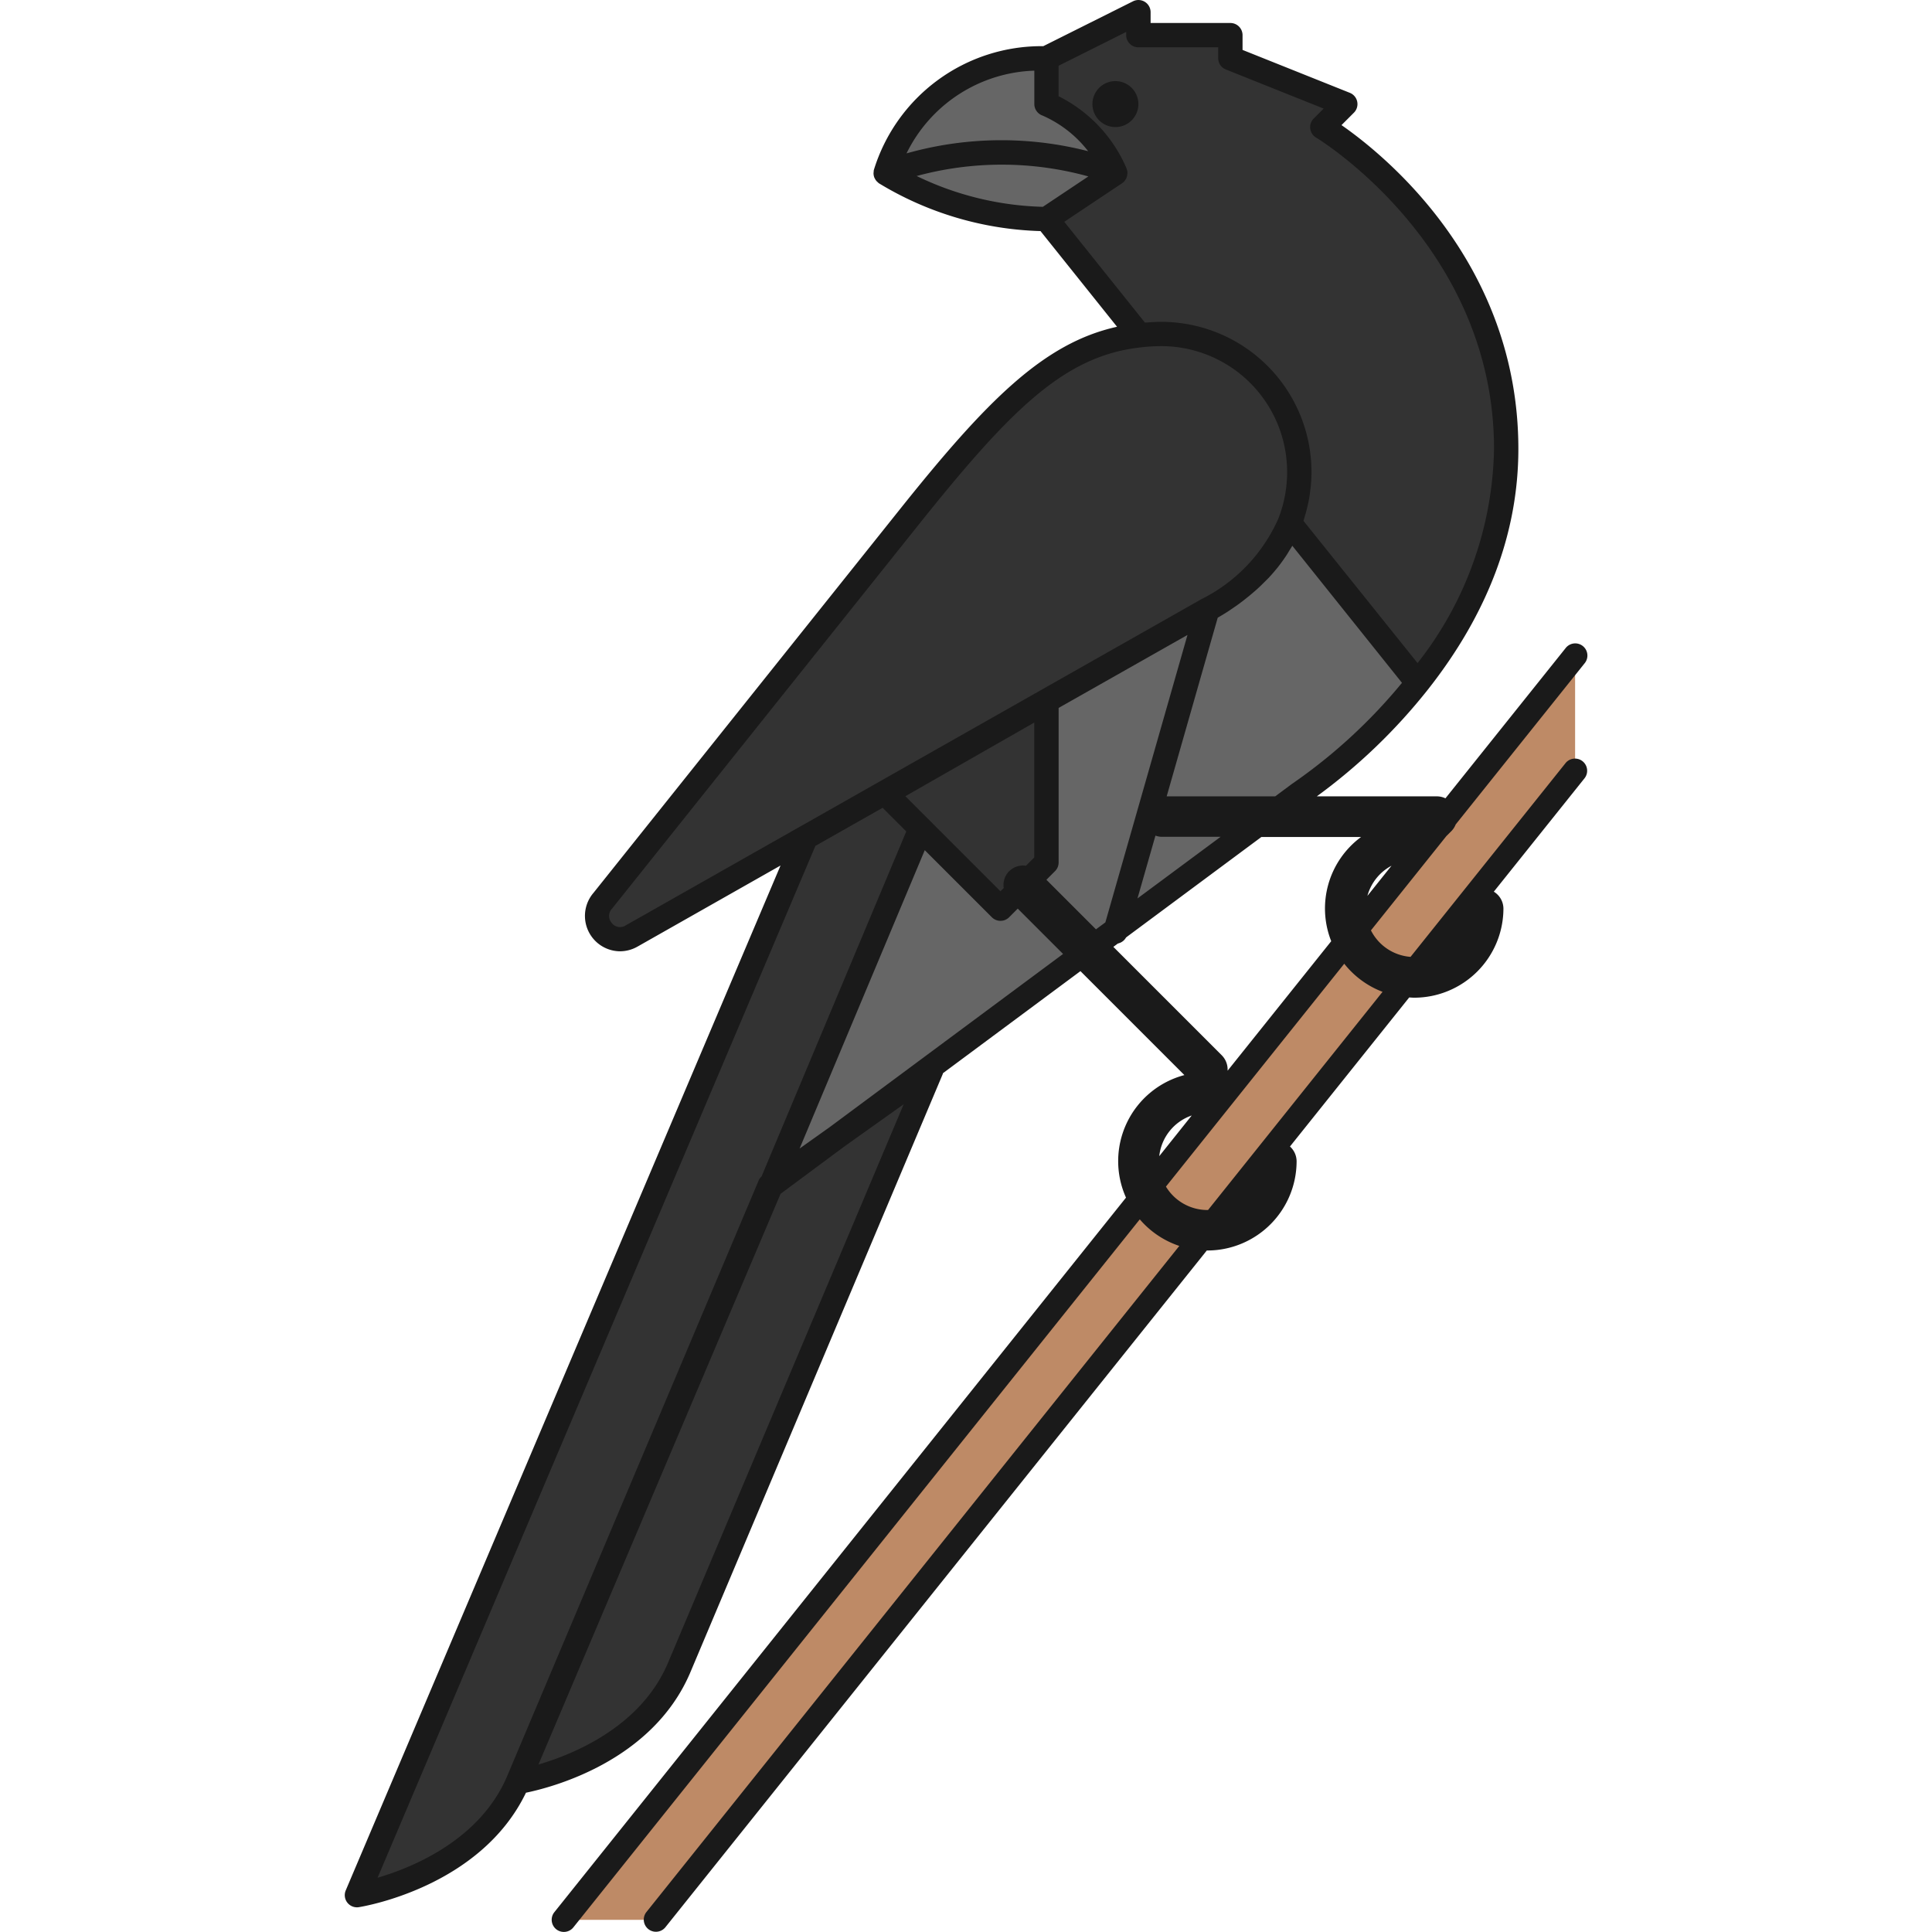
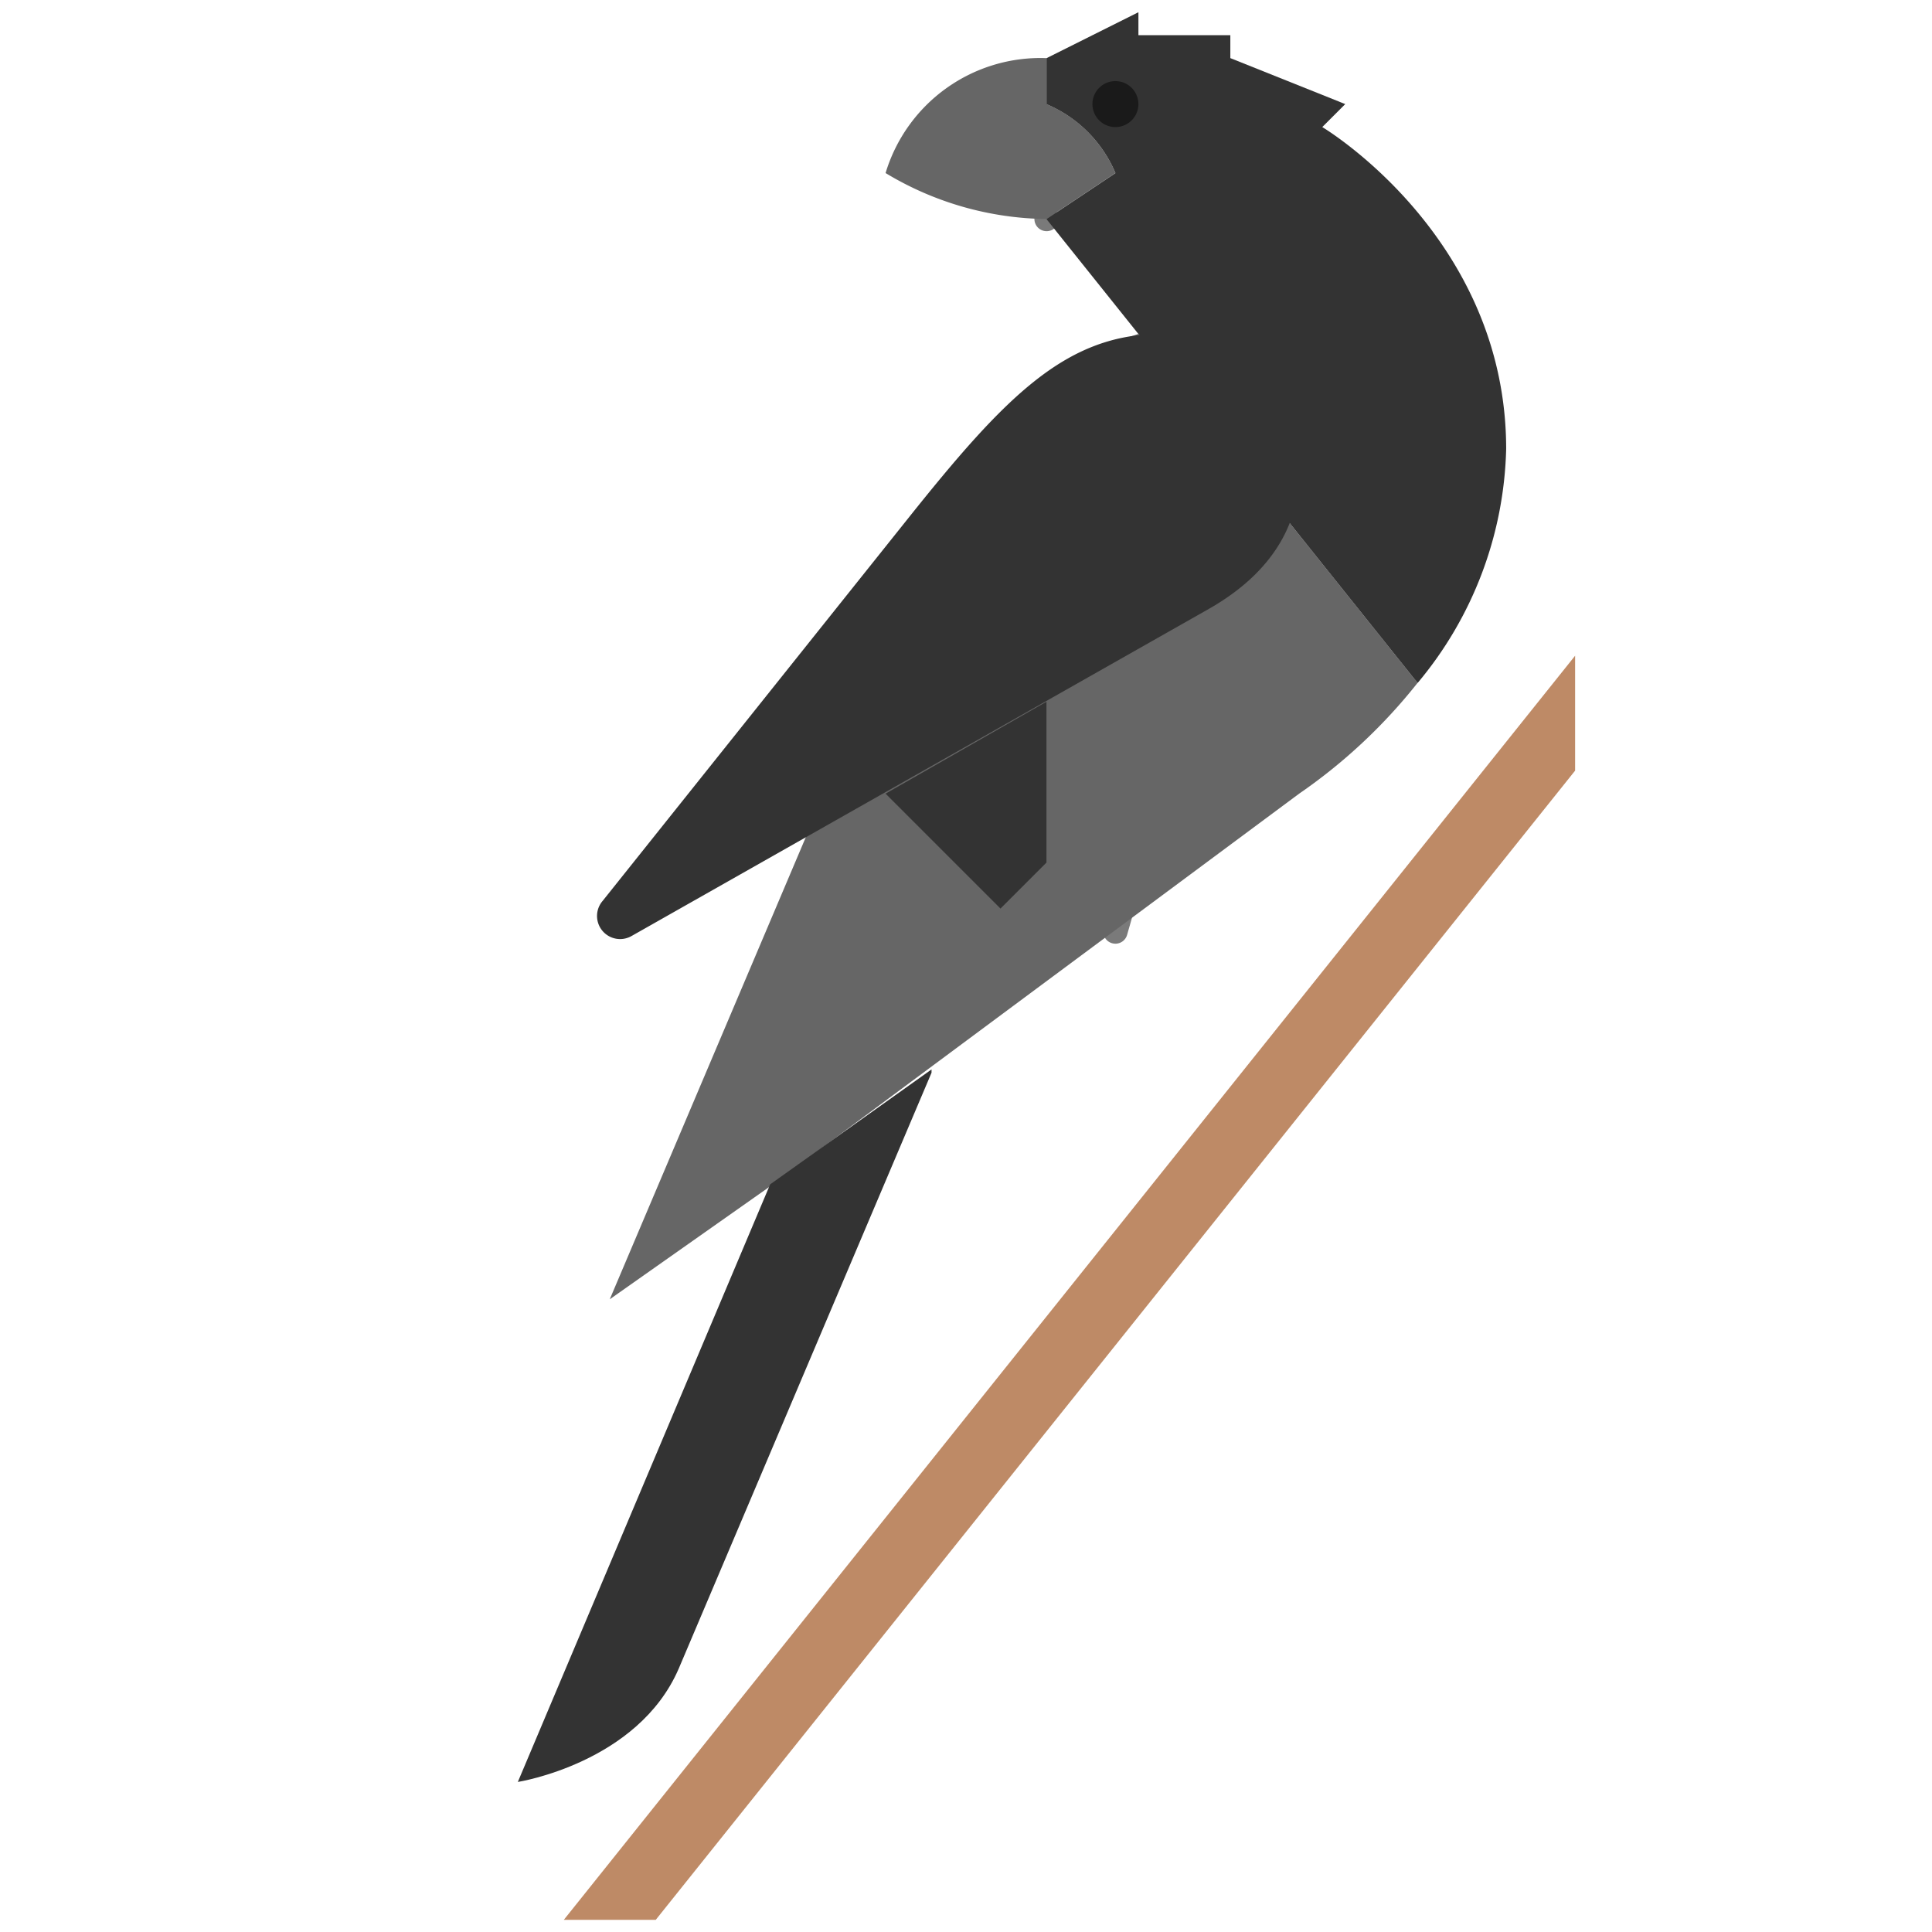
<svg xmlns="http://www.w3.org/2000/svg" width="800px" height="800px" viewBox="-21.26 0 119.137 119.137">
  <g id="Group_3014" data-name="Group 3014" transform="translate(-59.259 -945.529)">
    <g id="Group_3012" data-name="Group 3012">
      <g id="Group_2961" data-name="Group 2961">
        <g id="Group_2960" data-name="Group 2960">
          <g id="Group_2959" data-name="Group 2959">
            <g id="Group_2958" data-name="Group 2958">
              <g id="Group_2957" data-name="Group 2957">
-                 <path id="Path_1294" data-name="Path 1294" d="M92.608,956.2s7.068-2.884,14.173,0" fill="#666" />
-               </g>
+                 </g>
            </g>
          </g>
        </g>
      </g>
      <g id="Group_2966" data-name="Group 2966">
        <g id="Group_2965" data-name="Group 2965">
          <g id="Group_2964" data-name="Group 2964">
            <g id="Group_2963" data-name="Group 2963">
              <g id="Group_2962" data-name="Group 2962">
                <path id="Path_1295" data-name="Path 1295" d="M106.781,1003.722a.777.777,0,0,1-.206-.029.75.75,0,0,1-.515-.927l5.669-19.843a.75.75,0,0,1,1.442.412l-5.669,19.843A.75.75,0,0,1,106.781,1003.722Z" fill="#7a7a7a" />
              </g>
            </g>
          </g>
        </g>
      </g>
      <g id="Group_2971" data-name="Group 2971">
        <g id="Group_2970" data-name="Group 2970">
          <g id="Group_2969" data-name="Group 2969">
            <g id="Group_2968" data-name="Group 2968">
              <g id="Group_2967" data-name="Group 2967">
                <path id="Path_1296" data-name="Path 1296" d="M125.206,987.381,108.2,966.121c-9.146,2.975-12.756,12.756-12.756,12.756L75.6,1025.649l9.921-6.986,32.6-24.2a33.619,33.619,0,0,0,7.305-6.84Z" fill="#666" />
              </g>
            </g>
          </g>
        </g>
      </g>
      <g id="Group_2976" data-name="Group 2976">
        <g id="Group_2975" data-name="Group 2975">
          <g id="Group_2974" data-name="Group 2974">
            <g id="Group_2973" data-name="Group 2973">
              <g id="Group_2972" data-name="Group 2972">
                <path id="Path_1297" data-name="Path 1297" d="M78.435,1063.917l56.693-70.866v-7.087l-62.362,77.953Z" fill="#be8a66" />
              </g>
            </g>
          </g>
        </g>
      </g>
      <g id="Group_2981" data-name="Group 2981">
        <g id="Group_2980" data-name="Group 2980">
          <g id="Group_2979" data-name="Group 2979">
            <g id="Group_2978" data-name="Group 2978">
              <g id="Group_2977" data-name="Group 2977">
                <path id="Path_1298" data-name="Path 1298" d="M102.539,959.785a.75.75,0,0,1-.005-1.5h.005a.75.75,0,0,1,0,1.5Z" fill="#7a7a7a" />
              </g>
            </g>
          </g>
        </g>
      </g>
      <g id="Group_2986" data-name="Group 2986">
        <g id="Group_2985" data-name="Group 2985">
          <g id="Group_2984" data-name="Group 2984">
            <g id="Group_2983" data-name="Group 2983">
              <g id="Group_2982" data-name="Group 2982">
                <path id="Path_1299" data-name="Path 1299" d="M102.529,959.035h0l4.252-2.835a7.961,7.961,0,0,0-4.252-4.252v-2.835a9.979,9.979,0,0,0-9.921,7.087,19.6,19.6,0,0,0,9.921,2.835Z" fill="#666" />
              </g>
            </g>
          </g>
        </g>
      </g>
      <g id="Group_2991" data-name="Group 2991">
        <g id="Group_2990" data-name="Group 2990">
          <g id="Group_2989" data-name="Group 2989">
            <g id="Group_2988" data-name="Group 2988">
              <g id="Group_2987" data-name="Group 2987">
                <path id="Path_1300" data-name="Path 1300" d="M119.537,953.365l1.417-1.417-7.086-2.835V947.7H108.2v-1.417l-5.669,2.834h0v2.835a7.961,7.961,0,0,1,4.252,4.252l-4.252,2.835h0l5.669,7.086,17.008,21.26.219.247a23.322,23.322,0,0,0,5.45-14.42C130.875,960.1,119.537,953.365,119.537,953.365Z" fill="#333" />
              </g>
            </g>
          </g>
        </g>
      </g>
      <g id="Group_2996" data-name="Group 2996">
        <g id="Group_2995" data-name="Group 2995">
          <g id="Group_2994" data-name="Group 2994">
            <g id="Group_2993" data-name="Group 2993">
              <g id="Group_2992" data-name="Group 2992">
                <path id="Path_1301" data-name="Path 1301" d="M102.529,988.8v9.921l-2.835,2.835-7.087-7.087Z" fill="#333" />
              </g>
            </g>
          </g>
        </g>
      </g>
      <g id="Group_3001" data-name="Group 3001">
        <g id="Group_3000" data-name="Group 3000">
          <g id="Group_2999" data-name="Group 2999">
            <g id="Group_2998" data-name="Group 2998">
              <g id="Group_2997" data-name="Group 2997">
-                 <path id="Path_1302" data-name="Path 1302" d="M95.442,978.877,75.6,1025.649,60.009,1062.4s7.4-1.157,9.922-6.985l15.59-36.75,11.339-27.03Z" fill="#333" />
-               </g>
+                 </g>
            </g>
          </g>
        </g>
      </g>
      <g id="Group_3006" data-name="Group 3006">
        <g id="Group_3005" data-name="Group 3005">
          <g id="Group_3004" data-name="Group 3004">
            <g id="Group_3003" data-name="Group 3003">
              <g id="Group_3002" data-name="Group 3002">
                <path id="Path_1303" data-name="Path 1303" d="M95.442,1011.476l-9.952,7.086-15.559,36.851s7.4-1.158,9.921-6.986l15.59-36.749Z" fill="#333" />
              </g>
            </g>
          </g>
        </g>
      </g>
      <g id="Group_3011" data-name="Group 3011">
        <g id="Group_3010" data-name="Group 3010">
          <g id="Group_3009" data-name="Group 3009">
            <g id="Group_3008" data-name="Group 3008">
              <g id="Group_3007" data-name="Group 3007">
                <path id="Path_1304" data-name="Path 1304" d="M112.45,983.129,76.942,1003.25a1.423,1.423,0,0,1-1.785-2.162L94.025,977.46c5.986-7.5,9.72-11.339,15.591-11.339a8.5,8.5,0,0,1,8.5,8.5C118.12,977.522,116.761,980.709,112.45,983.129Z" fill="#333" />
              </g>
            </g>
          </g>
        </g>
      </g>
    </g>
    <g id="Group_3013" data-name="Group 3013">
-       <path id="Path_1305" data-name="Path 1305" d="M134.542,992.582l-9.561,11.952a2.989,2.989,0,0,1-2.443-1.633l4.651-5.814.319-.318a1.218,1.218,0,0,0,.256-.4l7.949-9.936a.75.75,0,1,0-1.171-.937l-7.41,9.262a1.24,1.24,0,0,0-.508-.122H119.2a35.17,35.17,0,0,0,6.816-6.542c3.724-4.706,5.613-9.714,5.613-14.885,0-11.466-8.248-18.118-10.906-19.965l.764-.765a.749.749,0,0,0-.251-1.226l-6.615-2.646v-.91a.75.75,0,0,0-.75-.75h-4.92v-.667a.75.75,0,0,0-1.085-.671l-5.533,2.767a10.815,10.815,0,0,0-10.449,7.639.7.7,0,0,0-.011.12.7.7,0,0,0-.008.079.763.763,0,0,0,.05.264v.006c0,.008.012.014.016.022a.723.723,0,0,0,.129.2.614.614,0,0,0,.066.06.579.579,0,0,0,.068.063,20.285,20.285,0,0,0,9.968,2.95l4.72,5.9c-4.519,1-8.027,4.535-13.441,11.318L74.586,1000.6a2.182,2.182,0,0,0,1.642,3.591,2.2,2.2,0,0,0,1.084-.29l8.819-5-26.812,63.2a.75.75,0,0,0,.69,1.043.758.758,0,0,0,.116-.009c.312-.049,7.511-1.251,10.307-7.058,1.6-.329,7.761-1.923,10.111-7.362l15.59-36.952a.576.576,0,0,0,.014-.056l8.478-6.293,6.409,6.41a5.49,5.49,0,0,0-3.6,7.557l-35.251,44.063a.75.75,0,0,0,.118,1.054.751.751,0,0,0,1.054-.117l34.929-43.661a5.509,5.509,0,0,0,2.437,1.639l-32.868,41.085a.75.75,0,0,0,1.171.937l33.392-41.74.038,0a5.508,5.508,0,0,0,5.5-5.5,1.236,1.236,0,0,0-.409-.913l7.353-9.191c.1.005.2.015.31.015a5.508,5.508,0,0,0,5.5-5.5,1.231,1.231,0,0,0-.593-1.037l5.6-7a.75.75,0,0,0-1.171-.937Zm-10.736,6.333-1.485,1.857A3,3,0,0,1,123.806,998.915Zm-6.091-5.079c-.015.01-.029.019-.042.029l-1.037.77h-6.693l3.147-11.015c.212-.124.421-.249.621-.378.092-.059.178-.121.268-.181.192-.13.38-.261.562-.4.1-.073.191-.147.285-.221q.249-.195.483-.4c.088-.076.176-.152.261-.23.161-.147.313-.3.463-.449.066-.068.136-.134.2-.2.207-.223.4-.449.588-.682.011-.013.019-.027.029-.04.172-.22.332-.445.483-.675.051-.077.1-.157.144-.236.071-.115.147-.228.212-.345l6.763,8.453A33.1,33.1,0,0,1,117.715,993.836Zm-12.133,9-3.056-3.056.533-.534a.749.749,0,0,0,.22-.53v-9.532l7.946-4.5-5.064,17.725Zm-5.354-3.587a1.227,1.227,0,0,0-.335,1.042l-.2.2-4.4-4.4-1.464-1.463,4.236-2.421,3.711-2.12v8.318l-.509.509A1.227,1.227,0,0,0,100.228,999.253Zm9.022-2.192a1.2,1.2,0,0,0,.366.074h3.652l-5.126,3.8ZM108.2,948.446h4.92v.667a.75.75,0,0,0,.471.7l6.031,2.412-.613.613a.75.75,0,0,0,.147,1.175c.109.065,10.972,6.664,10.972,19.2a21.949,21.949,0,0,1-4.715,13.205l-7.035-8.771c.026-.078.045-.158.07-.236.033-.107.065-.213.094-.321.044-.163.082-.327.117-.493.022-.1.046-.208.064-.313.033-.182.056-.366.077-.55.011-.09.026-.18.033-.271.024-.275.039-.553.039-.833a9.265,9.265,0,0,0-9.254-9.254c-.291,0-.595.017-.912.041-.038,0-.071,0-.109,0l-4.969-6.211,3.567-2.379,0,0h0l0,0a.717.717,0,0,0,.173-.166.583.583,0,0,0,.045-.076.64.64,0,0,0,.059-.1c0-.011,0-.022.006-.033a.732.732,0,0,0,.036-.191.6.6,0,0,0,.01-.083.753.753,0,0,0-.047-.222.4.4,0,0,0-.011-.047v0a8.859,8.859,0,0,0-4.19-4.446v-1.879l4.169-2.085v.2A.75.75,0,0,0,108.2,948.446Zm-5.894,9.837a18.942,18.942,0,0,1-7.781-1.9,20.026,20.026,0,0,1,10.589.025Zm-.525-8.4v2.062a.755.755,0,0,0,.5.708,7.211,7.211,0,0,1,2.819,2.2,21.466,21.466,0,0,0-11.2.135A9.1,9.1,0,0,1,101.779,949.886ZM76.573,1002.6a.642.642,0,0,1-.852-.157.652.652,0,0,1,.022-.885l18.868-23.628c5.6-7.013,8.846-10.254,13.3-10.924.144-.021.288-.04.434-.056h0a11.327,11.327,0,0,1,1.271-.077,7.764,7.764,0,0,1,7.754,7.754q0,.375-.035.744a7.774,7.774,0,0,1-.506,2.138h0a10.125,10.125,0,0,1-4.748,4.97Zm-15.292,58.723,27-63.631,2.292-1.3,1.853-1.05,1.458,1.459-8.925,21.277a.751.751,0,0,0-.155.193l-15.558,36.846C67.561,1059,63.448,1060.686,61.281,1061.321Zm32.443-47.7-14.561,34.51c-1.68,3.889-5.793,5.57-7.961,6.206l14.93-35.192,3.932-2.918Zm-4.548,1.4-1.87,1.332,7.719-18.4,4.139,4.139a.752.752,0,0,0,1.061,0l.533-.534,2.795,2.795Zm17.478-11.105.292-.217a.738.738,0,0,0,.479-.355l8.359-6.205h6.148a5.478,5.478,0,0,0-1.843,6.427l-6.389,7.985v-.071a1.246,1.246,0,0,0-.366-.884Zm4.831,10.4-2,2.505A2.991,2.991,0,0,1,111.485,1014.316Zm1.008,5.827c-.014,0-.028,0-.043,0a2.993,2.993,0,0,1-2.553-1.444l10.995-13.744a5.52,5.52,0,0,0,2.362,1.733Z" fill="#1a1a1a" />
      <path id="Path_1306" data-name="Path 1306" d="M105.364,951.948a1.417,1.417,0,1,0,1.417-1.417A1.416,1.416,0,0,0,105.364,951.948Z" fill="#1a1a1a" />
    </g>
  </g>
</svg>